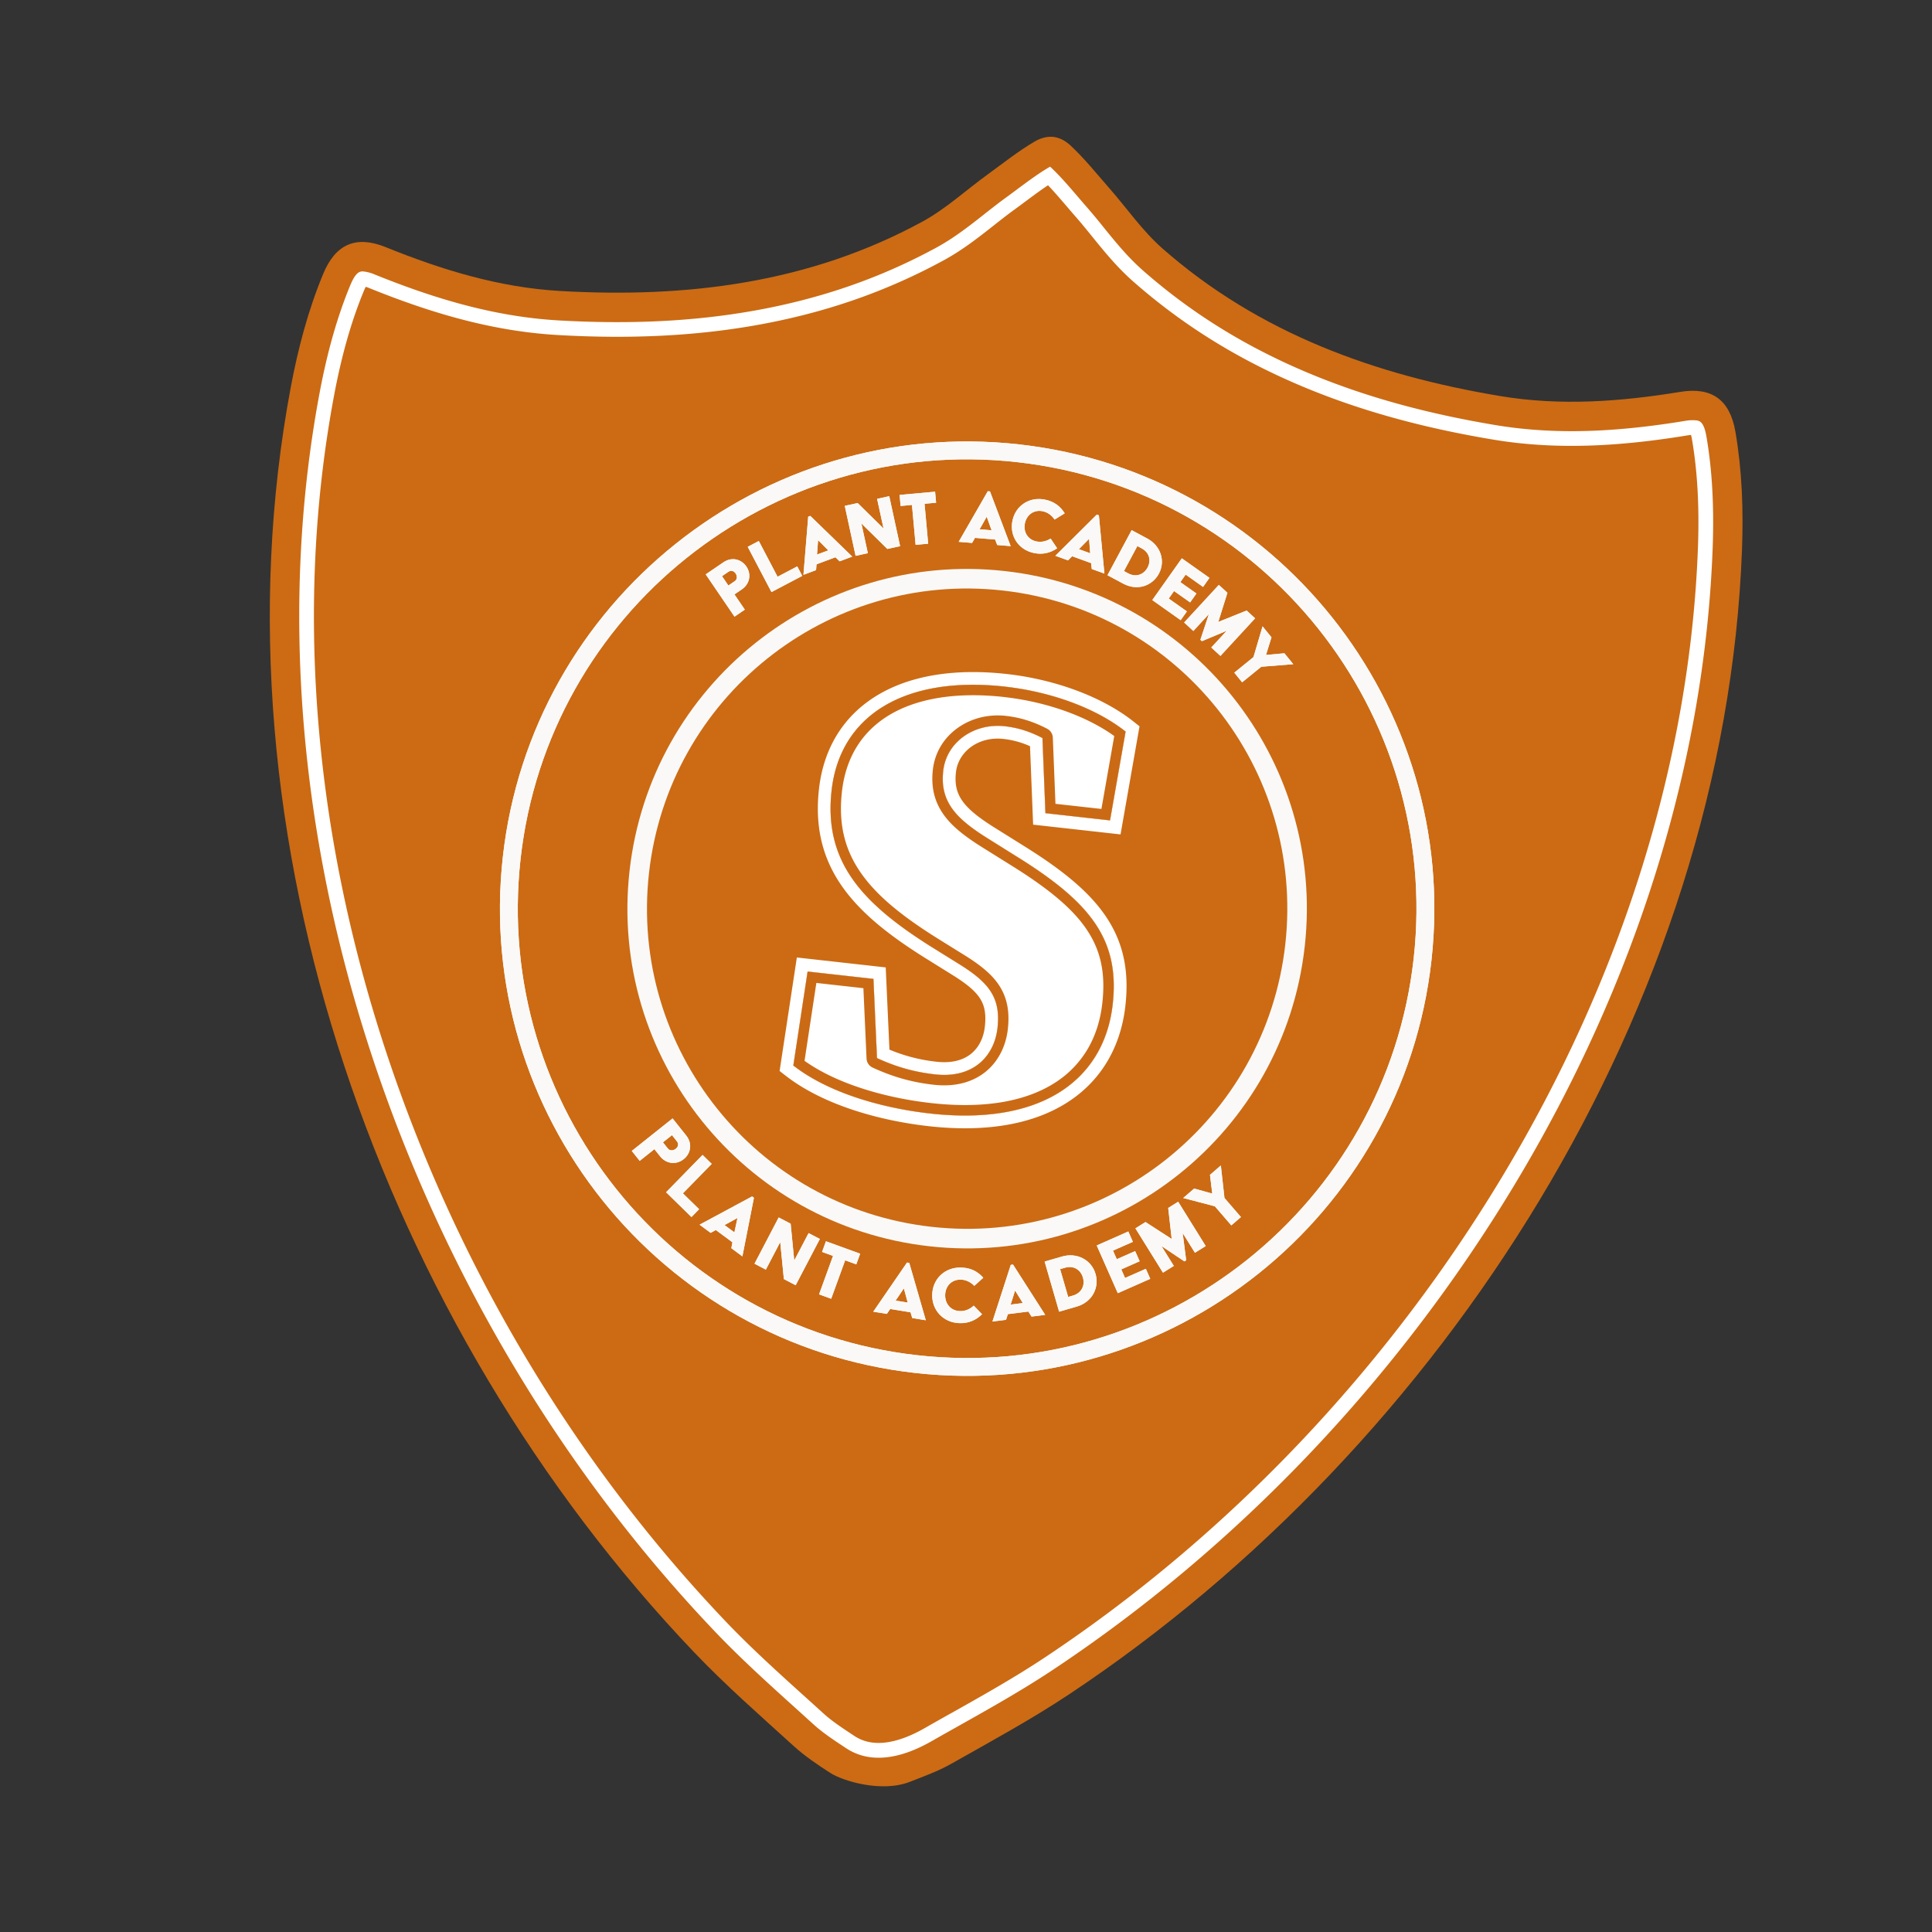
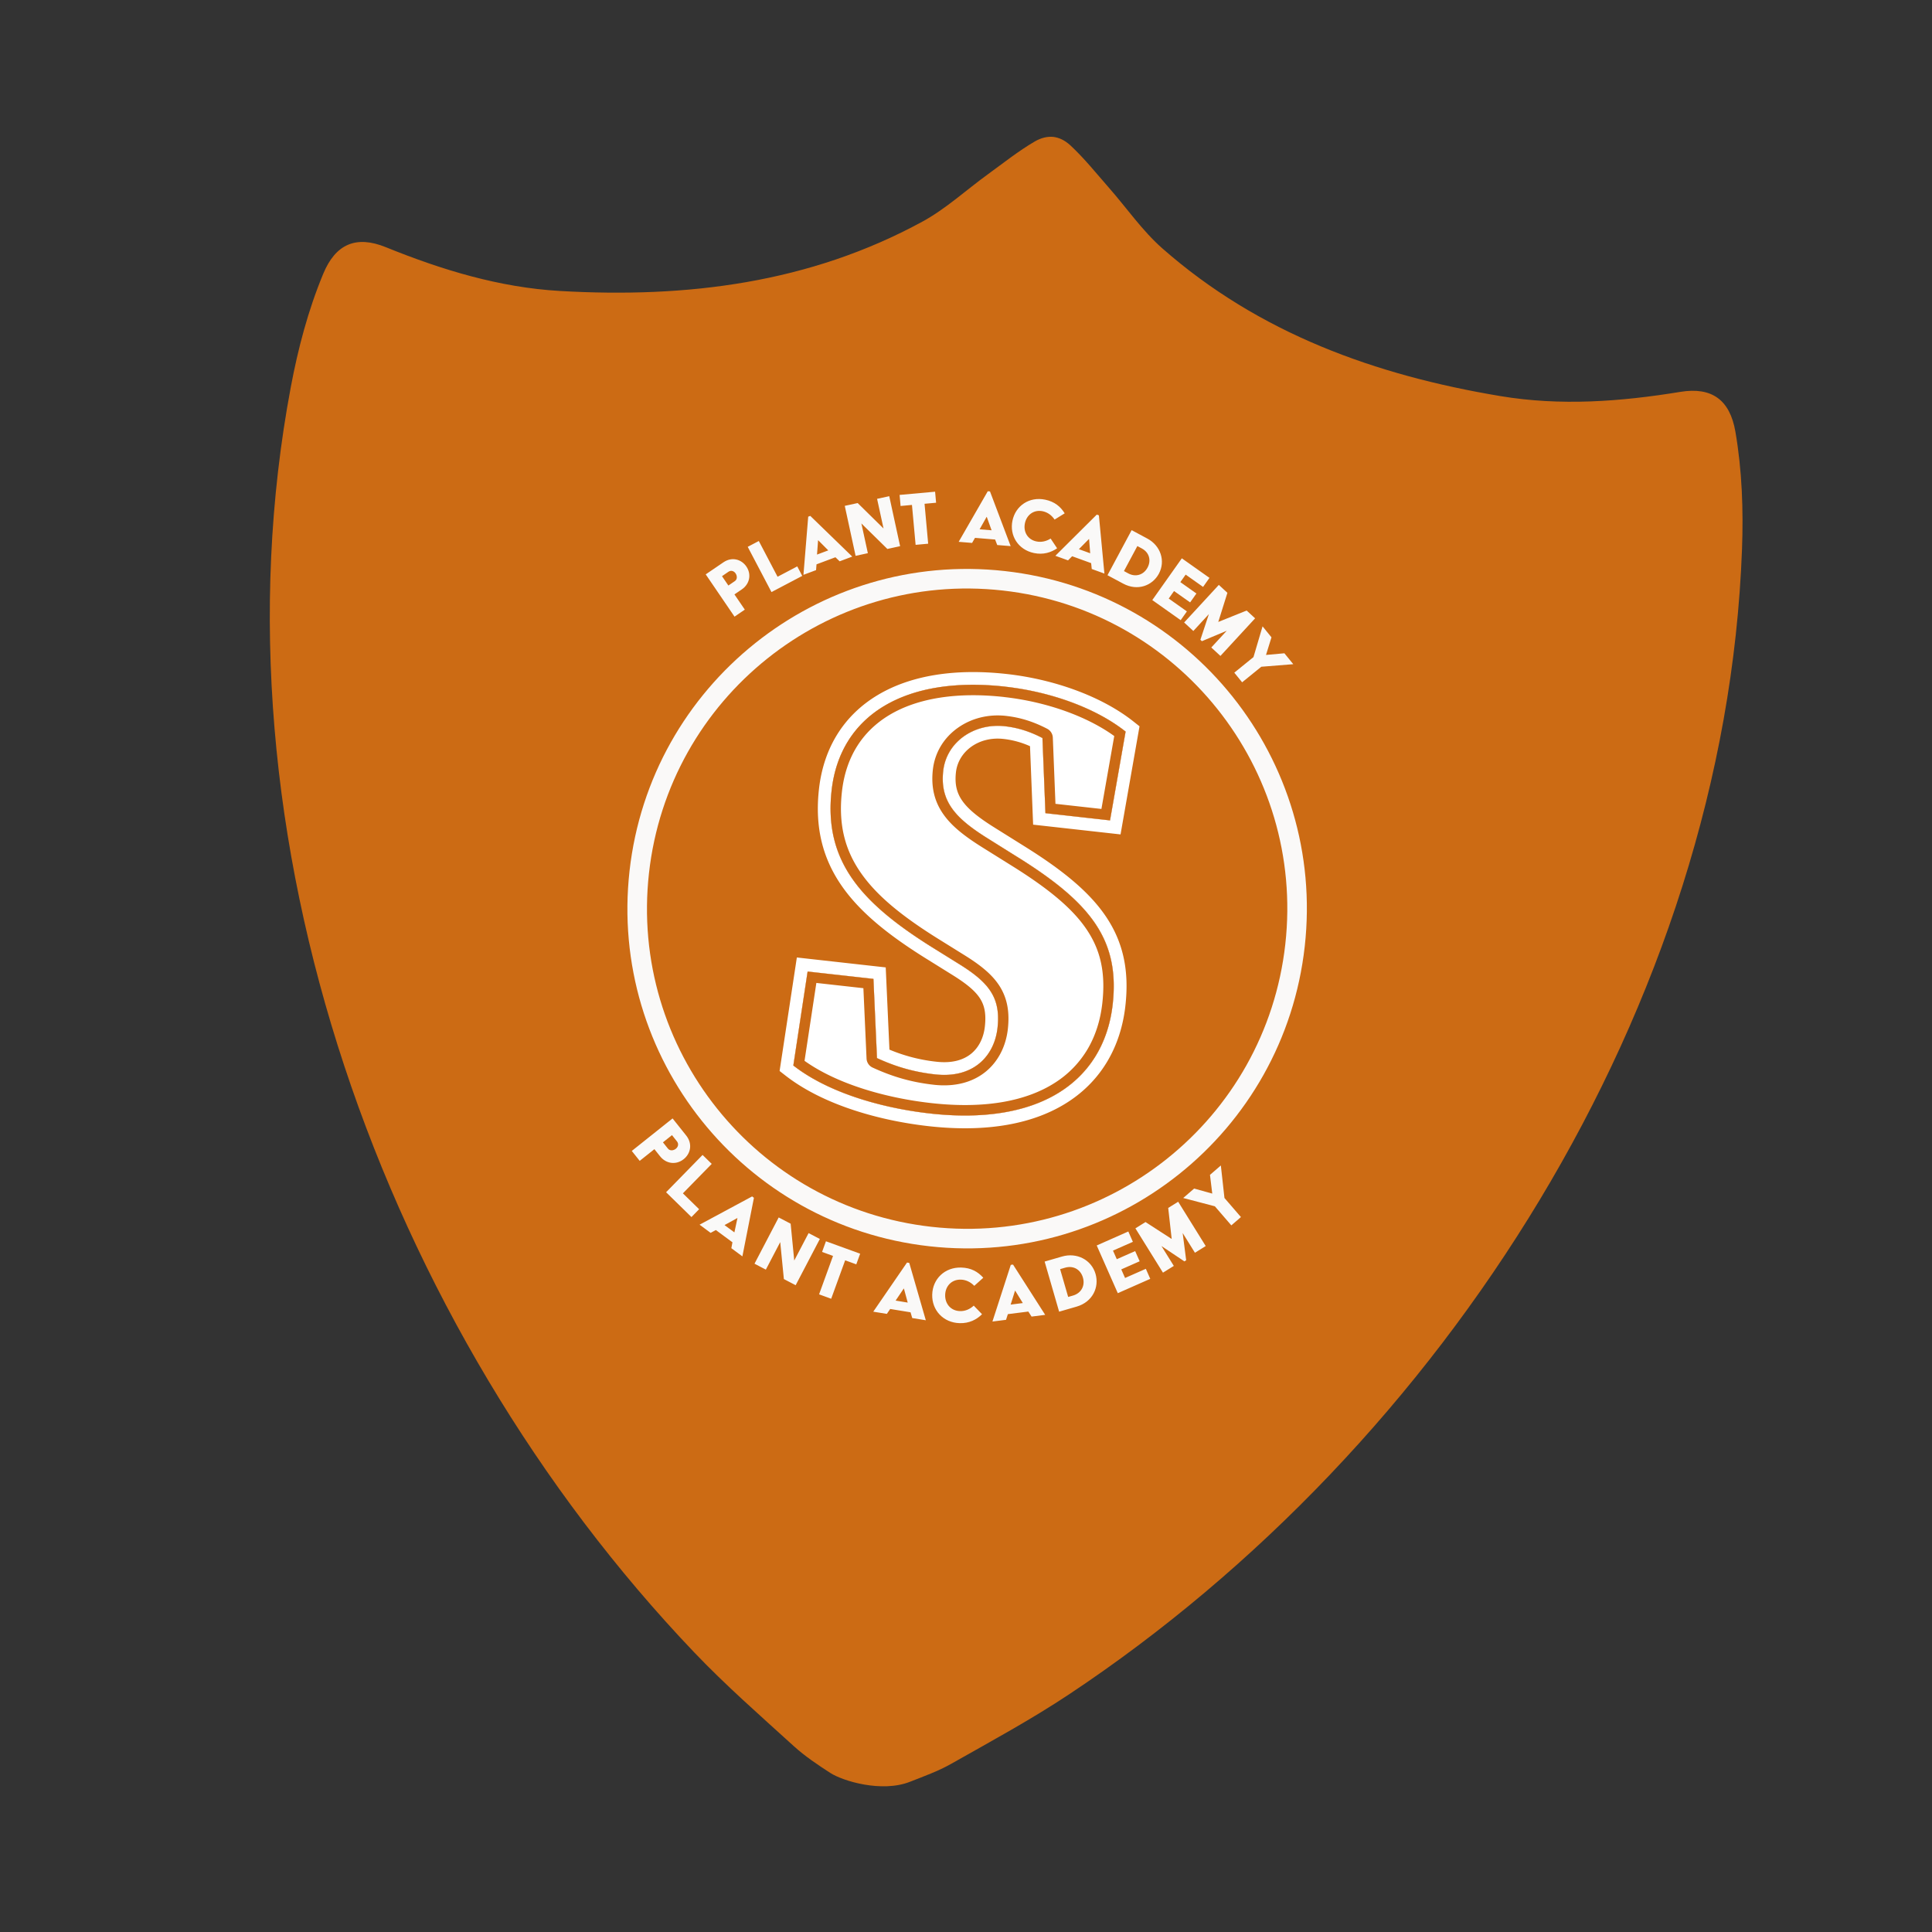
<svg xmlns="http://www.w3.org/2000/svg" width="181" height="181" viewBox="0 0 181 181" fill="none">
  <rect x="0" y="0" width="181" height="181" fill="#333333" stroke="none" />
  <g clip-path="url(#a)">
    <path d="M163.201 51.452c.134-3.68.007-7.373-.62-11.011-.514-2.98-2.209-4.212-5.161-3.728-5.6.918-11.229 1.332-16.835.398-11.706-1.95-22.619-5.863-31.69-13.84-1.879-1.653-3.337-3.786-5.009-5.686-1.174-1.34-2.296-2.745-3.595-3.956-.504-.469-1.046-.734-1.605-.804-.559-.055-1.146.084-1.744.43-1.534.895-2.939 2.018-4.38 3.064-2.05 1.484-3.943 3.242-6.14 4.44-10.6 5.777-22.107 7.184-33.953 6.502-5.674-.325-11.072-1.974-16.331-4.106-2.776-1.124-4.7-.297-5.856 2.496-1.416 3.41-2.355 6.983-3.037 10.602-7.911 42.1 8.692 88.05 37.8 118.557 2.944 3.088 6.169 5.909 9.33 8.784 1.035.942 2.222 1.732 3.4 2.497s4.832 1.878 7.475.836c1.306-.515 2.65-.995 3.867-1.685 3.718-2.106 7.485-4.145 11.039-6.507 35.124-23.327 61.464-64.475 63.045-107.283" fill="#CC6B14" />
-     <path d="M98.184 17.356c.573.6 1.142 1.265 1.735 1.956l.01.011c.277.324.563.659.851.987.508.58.997 1.181 1.517 1.823 1.158 1.43 2.354 2.908 3.873 4.243 4.689 4.124 9.921 7.36 15.992 9.89 5.289 2.203 11.092 3.813 17.742 4.92.723.121 1.465.224 2.205.307 4.746.53 9.823.307 15.977-.703q.203-.032.339-.041c.026.097.055.225.084.392.518 3.005.702 6.328.563 10.159-.734 19.854-7.08 40.245-18.355 58.966-10.877 18.065-25.695 33.634-42.849 45.026-2.797 1.859-5.85 3.574-8.8 5.233l-.004-.001-.065.037c-.63.354-1.283.72-1.92 1.082l-.187.108c-.826.477-3.017 1.74-5.098 1.508a3.9 3.9 0 0 1-1.765-.635l-.048-.032c-1.052-.695-2.047-1.351-2.828-2.061-.541-.493-1.092-.992-1.628-1.474l-.063-.057c-2.512-2.269-5.11-4.617-7.429-7.048-14.215-14.898-25.227-33.356-31.849-53.377-6.862-20.743-8.55-42.032-4.88-61.558.71-3.767 1.624-6.967 2.793-9.783q.098-.233.168-.364.131.04.322.116c5.778 2.342 10.68 3.68 15.426 4.211.74.083 1.486.146 2.22.189 6.73.388 12.747.099 18.391-.882 6.478-1.128 12.295-3.127 17.78-6.114 1.775-.966 3.27-2.144 4.714-3.283l.006-.005c.647-.51 1.26-.99 1.867-1.431.371-.27.74-.545 1.066-.787.73-.543 1.431-1.065 2.124-1.525zm.192-1.74-.041.023c-1.037.605-2.04 1.35-3.1 2.14q-.522.39-1.054.778c-.636.46-1.259.953-1.918 1.47-1.4 1.105-2.848 2.246-4.52 3.159-5.352 2.913-11.03 4.865-17.36 5.966-5.54.963-11.452 1.246-18.076.864a40 40 0 0 1-2.144-.182c-4.616-.517-9.403-1.826-15.062-4.121a3.8 3.8 0 0 0-.974-.273c-.332-.037-.745-.083-1.307 1.272-1.202 2.901-2.142 6.186-2.87 10.05-3.712 19.756-2.009 41.282 4.926 62.252 6.685 20.212 17.806 38.85 32.16 53.897 2.353 2.468 4.97 4.833 7.502 7.12l1.688 1.527c.874.795 1.945 1.498 3.045 2.224.71.47 1.523.764 2.37.854 2.706.303 5.324-1.339 6.117-1.788q.989-.56 1.984-1.117c2.975-1.671 6.05-3.4 8.891-5.288 17.323-11.504 32.284-27.224 43.267-45.465 11.394-18.92 17.81-39.54 18.551-59.626.143-3.928-.047-7.344-.582-10.443-.248-1.446-.661-1.492-.993-1.53a3.8 3.8 0 0 0-1.008.052c-6.032.99-10.989 1.209-15.606.693a40 40 0 0 1-2.131-.296c-6.545-1.09-12.249-2.672-17.439-4.834-5.931-2.472-11.038-5.63-15.614-9.653-1.43-1.257-2.59-2.69-3.712-4.076a58 58 0 0 0-1.55-1.863q-.428-.49-.851-.986c-.861-1.005-1.674-1.954-2.55-2.771l-.036-.032z" fill="#fff" />
    <path fill-rule="evenodd" clip-rule="evenodd" d="M93.94 55.323c-16.463-1.84-31.3 10.012-33.14 26.474s10.014 31.298 26.475 33.138c16.462 1.841 31.298-10.012 33.139-26.474 1.84-16.461-10.013-31.298-26.475-33.138m-34.961 26.27c1.953-17.468 17.696-30.045 35.164-28.092 17.468 1.952 30.045 17.696 28.093 35.164s-17.697 30.045-35.165 28.092c-17.467-1.952-30.045-17.696-28.092-35.164" fill="#FAF9F8" />
-     <path d="M85.745 128.626c-23.985-2.681-41.317-24.375-38.635-48.36 2.68-23.984 24.376-41.315 48.36-38.634s41.315 24.375 38.634 48.36-24.375 41.315-48.36 38.634m9.539-85.331c-23.068-2.58-43.933 14.09-46.512 37.157-2.578 23.068 14.09 43.933 37.159 46.512s43.932-14.091 46.51-37.158c2.579-23.068-14.089-43.933-37.157-46.511" fill="#FAF9F8" />
-     <path d="m66.115 53.81 1.657-1.128c.81-.553 1.695-.276 2.15.39.503.739.308 1.645-.423 2.144l-.693.472.972 1.425-.964.658zm2.724.635c.25-.17.231-.496.074-.727-.148-.217-.416-.325-.672-.15l-.6.412.598.876zm1.211-3.215 1.039-.546 1.758 3.349 1.844-.97.468.89-2.883 1.516zm5.667-2.825.195-.073 3.931 3.813-1.18.442-.396-.38-1.772.663-.042.542-1.182.442zm1.88 3.157-.94-.944-.016.006-.098 1.332zm1.545-4.17 1.21-.263 2.422 2.383-.604-2.778 1.14-.248 1.017 4.683-1.194.26-2.434-2.39.606 2.786-1.148.25zm6.295-.088-1.066.1-.092-1.037 3.325-.302.094 1.034-1.082.098.34 3.74-1.177.107zm7.103-1.282.207.017 1.936 5.124-1.258-.102-.198-.515-1.885-.156-.272.475-1.257-.104zm.356 3.658-.45-1.253-.016-.002-.656 1.164zm5.02-2.868c.892.186 1.44.653 1.83 1.28l-.947.585c-.26-.389-.64-.68-1.11-.78-.836-.174-1.506.338-1.67 1.125-.165.787.243 1.529 1.079 1.703.47.098.934-.017 1.33-.27l.608.912c-.573.394-1.299.626-2.166.445-1.486-.31-2.31-1.634-2.018-3.034s1.578-2.275 3.064-1.966m4.838 1.398.195.07.517 5.456-1.186-.43-.056-.548-1.78-.646-.386.387-1.186-.43zm-.619 3.624-.104-1.33-.015-.005-.939.95zm3.883-2.167 1.47.789c1.246.667 1.72 2.098 1.083 3.288-.604 1.126-1.994 1.659-3.345.934l-1.471-.788zm-.308 4.057c.662.354 1.417.162 1.798-.55.35-.654.183-1.405-.542-1.794l-.413-.222-1.256 2.343zm5.01-1.417 2.589 1.831-.599.848-1.631-1.153-.498.704 1.506 1.066-.59.834-1.507-1.065-.498.704 1.702 1.204-.581.822-2.661-1.883zm3.466 2.489.804.742-.856 2.73 2.658-1.07.793.73-3.248 3.523-.857-.79 1.445-1.568-2.325.976-.141-.13.795-2.405-1.456 1.58-.861-.796zm3.246 6.764.851-2.88.835 1.029-.512 1.649 1.723-.155.831 1.022-2.994.239-1.797 1.458-.734-.903zm-25.987 22.9 1.72.955-1.889.552-.955 1.72-.552-1.888-1.72-.956 1.889-.552.955-1.72z" fill="#FAF9F8" />
-     <path d="m89.938 84.292-1.889.551 1.72.956.552 1.888.955-1.72 1.89-.552-1.721-.955-.552-1.888zM63.01 104.78l1.275 1.6c.624.784.411 1.705-.233 2.216-.714.569-1.65.44-2.211-.267l-.534-.67-1.376 1.097-.742-.93zm-.44 2.821c.192.24.524.199.746.021.21-.168.3-.448.101-.696l-.462-.581-.847.676zm3.251.6.856.838-2.7 2.76 1.52 1.486-.718.735-2.376-2.325zm4.641 3.886.17.129-1.081 5.487-1.035-.766.104-.552-1.554-1.149-.49.266-1.035-.767zm-1.66 3.369.285-1.331-.014-.01-1.195.657zm4.15-1.399 1.12.585.337 3.45 1.345-2.569 1.054.551-2.266 4.332-1.105-.577-.341-3.462-1.348 2.578-1.062-.556zm5.091 3.604-1.027-.374.363-.998 3.205 1.164-.363.998-1.042-.379-1.309 3.602-1.134-.413zm6.932.62.21.035 1.55 5.373-1.271-.207-.159-.538-1.907-.312-.314.46-1.272-.207zm.065 3.752-.356-1.313-.016-.002-.762 1.128zm5.012-3.283c.927.026 1.562.393 2.068.955l-.844.759c-.333-.344-.767-.568-1.256-.582-.872-.024-1.451.611-1.472 1.434s.52 1.49 1.392 1.515c.49.014.935-.186 1.286-.512l.777.804c-.504.499-1.19.863-2.094.837-1.548-.043-2.615-1.221-2.574-2.679.04-1.458 1.17-2.574 2.717-2.531m4.644-.252.21-.027 3.013 4.711-1.276.162-.305-.471-1.917.242-.17.532-1.275.161zm1.127 3.579-.714-1.159-.016.003-.41 1.301zm2.044-3.887 1.635-.473c1.385-.401 2.754.308 3.134 1.629.362 1.252-.273 2.631-1.776 3.066l-1.635.473zm2.667 3.181c.734-.213 1.149-.892.92-1.683-.21-.727-.868-1.156-1.674-.923l-.462.134.754 2.605zm2.213-4.69 2.96-1.31.428.97-1.864.822.356.805 1.721-.76.422.954-1.722.76.355.805 1.946-.859.414.94-3.041 1.343zm3.624-1.605.948-.589 2.452 1.586-.327-2.908.934-.581 2.58 4.152-1.01.628-1.149-1.848.328 2.552-.166.103-2.15-1.437 1.159 1.862-1.017.632zm7.445-2.064-2.966-.778 1.024-.884 1.697.471-.213-1.755 1.018-.879.338 3.045 1.544 1.789-.9.778z" fill="#FAF9F8" />
    <path d="m95.248 80.242-2.754-1.723c-2.973-1.863-4.446-3.443-4.127-6.295.305-2.734 2.919-4.504 5.771-4.186 1.296.145 2.42.53 3.523 1.105l.28 7.04 6.052.676 1.461-8.321c-2.762-2.194-7.007-3.73-11.255-4.204-9.37-1.048-15.494 2.628-16.288 9.727-.742 6.634 2.767 10.562 9.6 14.802l2.423 1.508c2.753 1.722 3.832 3.139 3.52 5.932-.293 2.618-2.24 4.757-5.848 4.354-2.062-.23-3.74-.746-5.441-1.527l-.336-7.423-6.169-.69-1.337 8.806c3.36 2.618 8.448 4.007 12.812 4.495 10.708 1.197 16.341-3.359 17.109-10.226.679-6.052-2.054-9.54-8.996-13.85" fill="#fff" />
    <path fill-rule="evenodd" clip-rule="evenodd" d="m97.941 76.183-.28-7.04c-1.103-.574-2.226-.96-3.522-1.105-2.853-.318-5.466 1.452-5.772 4.186-.319 2.852 1.154 4.432 4.128 6.295l2.754 1.723c6.942 4.31 9.675 7.799 8.995 13.85-.767 6.867-6.4 11.423-17.108 10.226-4.364-.488-9.452-1.877-12.813-4.495l1.338-8.806 6.168.69.336 7.423c1.701.781 3.38 1.297 5.441 1.527 3.608.403 5.556-1.736 5.849-4.354.312-2.793-.767-4.21-3.52-5.932l-2.424-1.508c-6.832-4.24-10.34-8.168-9.6-14.802.794-7.1 6.92-10.775 16.288-9.727 4.248.475 8.493 2.01 11.255 4.204l-1.46 8.321zM86.88 89.878h.002l2.42 1.507c1.338.836 2.104 1.503 2.53 2.184.394.63.57 1.393.436 2.6-.119 1.06-.561 1.945-1.258 2.526-.684.57-1.733.946-3.27.774a15.7 15.7 0 0 1-4.413-1.135l-.348-7.702-8.326-.93-1.616 10.634.553.431c3.613 2.814 8.958 4.24 13.414 4.739 5.529.618 9.919-.229 13.066-2.275 3.177-2.064 4.944-5.26 5.363-9.005M86.88 89.878c-3.455-2.145-6.207-4.29-7.987-6.833-1.817-2.596-2.57-5.531-2.168-9.117.436-3.9 2.363-6.934 5.502-8.811 3.097-1.852 7.258-2.513 12.106-1.971 4.407.492 8.884 2.087 11.866 4.456l.557.442-1.778 10.128-8.19-.915-.291-7.35a8.3 8.3 0 0 0-2.49-.68c-2.326-.26-4.232 1.175-4.45 3.13-.13 1.162.1 1.97.615 2.693.556.783 1.498 1.54 2.958 2.456l2.75 1.72.002.002c3.506 2.177 6.102 4.235 7.714 6.617 1.651 2.441 2.203 5.122 1.837 8.38" fill="#fff" />
    <path d="M94.09 65.305c3.932.44 7.727 1.794 10.298 3.651l-1.201 6.83-4.306-.48-.247-6.202a.98.98 0 0 0-.525-.828c-1.297-.674-2.525-1.058-3.865-1.208-1.635-.183-3.238.216-4.514 1.123-1.33.945-2.159 2.338-2.336 3.926-.181 1.62.147 2.988 1.004 4.192.717 1.01 1.786 1.916 3.576 3.04l2.754 1.721c3.59 2.23 5.768 4.077 7.063 5.99 1.338 1.978 1.794 4.113 1.48 6.922-.178 1.597-.637 3.036-1.363 4.277a9.4 9.4 0 0 1-3.026 3.147c-1.343.873-2.971 1.485-4.84 1.819-2.004.358-4.293.398-6.802.117-2.286-.255-4.564-.742-6.586-1.407-2.094-.689-3.868-1.546-5.281-2.551l1.108-7.298 4.406.492.296 6.594a.98.98 0 0 0 .568.844c1.924.886 3.695 1.382 5.74 1.611 1.951.218 3.647-.219 4.901-1.264 1.128-.94 1.848-2.343 2.028-3.953s-.06-2.885-.753-3.995c-.621-.99-1.584-1.85-3.222-2.875l-2.425-1.509c-3.658-2.268-5.928-4.192-7.354-6.235-1.556-2.22-2.123-4.645-1.789-7.63.18-1.606.657-3.037 1.419-4.251.746-1.19 1.769-2.177 3.04-2.938 2.653-1.586 6.37-2.165 10.75-1.675zm.105-.976c-9.369-1.047-15.494 2.628-16.288 9.728-.741 6.634 2.767 10.561 9.6 14.802l2.423 1.508c2.754 1.721 3.832 3.138 3.52 5.931-.293 2.619-2.24 4.758-5.848 4.355-2.062-.231-3.74-.746-5.441-1.527l-.332-7.42-6.169-.689-1.337 8.806c3.36 2.618 8.448 4.007 12.812 4.495 10.708 1.197 16.341-3.359 17.109-10.226.676-6.052-2.057-9.54-8.999-13.85l-2.75-1.723c-2.974-1.863-4.447-3.443-4.128-6.295.305-2.734 2.919-4.504 5.771-4.186 1.296.145 2.42.53 3.523 1.105l.28 7.04 6.052.676 1.461-8.321c-2.762-2.194-7.007-3.73-11.255-4.204z" fill="#CB6A15" />
-     <path d="M85.745 128.626c-23.985-2.681-41.317-24.375-38.635-48.36 2.68-23.984 24.376-41.315 48.36-38.634s41.315 24.375 38.634 48.36-24.375 41.315-48.36 38.634m9.539-85.331c-23.068-2.58-43.933 14.09-46.512 37.157-2.578 23.068 14.09 43.933 37.159 46.512s43.932-14.091 46.51-37.158c2.579-23.068-14.089-43.933-37.157-46.511" fill="#FAF9F8" />
    <path d="m66.115 53.81 1.657-1.128c.81-.553 1.695-.276 2.15.39.503.739.308 1.645-.423 2.144l-.693.472.972 1.425-.964.658zm2.724.635c.25-.17.231-.496.074-.727-.148-.217-.416-.325-.672-.15l-.6.412.598.876zm1.211-3.215 1.039-.546 1.758 3.349 1.844-.97.468.89-2.883 1.516zm5.667-2.825.195-.073 3.931 3.813-1.18.442-.396-.38-1.772.663-.042.542-1.182.442zm1.88 3.157-.94-.944-.016.006-.098 1.332zm1.545-4.17 1.21-.263 2.422 2.383-.604-2.778 1.14-.248 1.017 4.683-1.194.26-2.434-2.39.606 2.786-1.148.25zm6.295-.088-1.066.1-.092-1.037 3.325-.302.094 1.034-1.082.098.34 3.74-1.177.107zm7.103-1.282.207.017 1.936 5.124-1.258-.102-.198-.515-1.885-.156-.272.475-1.257-.104zm.356 3.658-.45-1.253-.016-.002-.656 1.164zm5.02-2.868c.892.186 1.44.653 1.83 1.28l-.947.585c-.26-.389-.64-.68-1.11-.78-.836-.174-1.506.338-1.67 1.125-.165.787.243 1.529 1.079 1.703.47.098.934-.017 1.33-.27l.608.912c-.573.394-1.299.626-2.166.445-1.486-.31-2.31-1.634-2.018-3.034s1.578-2.275 3.064-1.966m4.838 1.398.195.07.517 5.456-1.186-.43-.056-.548-1.78-.646-.386.387-1.186-.43zm-.619 3.624-.104-1.33-.015-.005-.939.95zm3.883-2.167 1.47.789c1.246.667 1.72 2.098 1.083 3.288-.604 1.126-1.994 1.659-3.345.934l-1.471-.788zm-.308 4.057c.662.354 1.417.162 1.798-.55.35-.654.183-1.405-.542-1.794l-.413-.222-1.256 2.343zm5.01-1.417 2.589 1.831-.599.848-1.631-1.153-.498.704 1.506 1.066-.59.834-1.507-1.065-.498.704 1.702 1.204-.581.822-2.661-1.883zm3.466 2.489.804.742-.856 2.73 2.658-1.07.793.73-3.248 3.523-.857-.79 1.445-1.568-2.325.976-.141-.13.795-2.405-1.456 1.58-.861-.796zm3.246 6.764.851-2.88.835 1.029-.512 1.649 1.723-.155.831 1.022-2.994.239-1.797 1.458-.734-.903zM63.01 104.78l1.275 1.6c.624.784.411 1.705-.233 2.216-.714.569-1.65.44-2.211-.267l-.534-.67-1.376 1.097-.742-.93zm-.44 2.821c.192.24.524.199.746.021.21-.168.3-.448.101-.696l-.462-.581-.847.676zm3.251.6.856.838-2.7 2.76 1.52 1.486-.718.735-2.376-2.325zm4.641 3.886.17.129-1.081 5.487-1.035-.766.104-.552-1.554-1.149-.49.266-1.035-.767zm-1.66 3.369.285-1.331-.014-.01-1.195.657zm4.15-1.399 1.12.585.337 3.45 1.345-2.569 1.054.551-2.266 4.332-1.105-.577-.341-3.462-1.348 2.578-1.062-.556zm5.091 3.604-1.027-.374.363-.998 3.205 1.164-.363.998-1.042-.379-1.309 3.602-1.134-.413zm6.932.62.21.035 1.55 5.373-1.271-.207-.159-.538-1.907-.312-.314.46-1.272-.207zm.065 3.752-.356-1.313-.016-.002-.762 1.128zm5.012-3.283c.927.026 1.562.393 2.068.955l-.844.759c-.333-.344-.767-.568-1.256-.582-.872-.024-1.451.611-1.472 1.434s.52 1.49 1.392 1.515c.49.014.935-.186 1.286-.512l.777.804c-.504.499-1.19.863-2.094.837-1.548-.043-2.615-1.221-2.574-2.679.04-1.458 1.17-2.574 2.717-2.531m4.644-.252.21-.027 3.013 4.711-1.276.162-.305-.471-1.917.242-.17.532-1.275.161zm1.127 3.579-.714-1.159-.016.003-.41 1.301zm2.044-3.887 1.635-.473c1.385-.401 2.754.308 3.134 1.629.362 1.252-.273 2.631-1.776 3.066l-1.635.473zm2.667 3.181c.734-.213 1.149-.892.92-1.683-.21-.727-.868-1.156-1.674-.923l-.462.134.754 2.605zm2.213-4.69 2.96-1.31.428.97-1.864.822.356.805 1.721-.76.422.954-1.722.76.355.805 1.946-.859.414.94-3.041 1.343zm3.624-1.605.948-.589 2.452 1.586-.327-2.908.934-.581 2.58 4.152-1.01.628-1.149-1.848.328 2.552-.166.103-2.15-1.437 1.159 1.862-1.017.632zm7.445-2.064-2.966-.778 1.024-.884 1.697.471-.213-1.755 1.018-.879.338 3.045 1.544 1.789-.9.778z" fill="#FAF9F8" />
  </g>
  <defs>
    <clipPath id="a">
      <path fill="#fff" d="m18.11 0 162.003 18.11-18.11 162.003L0 162.003z" />
    </clipPath>
  </defs>
</svg>